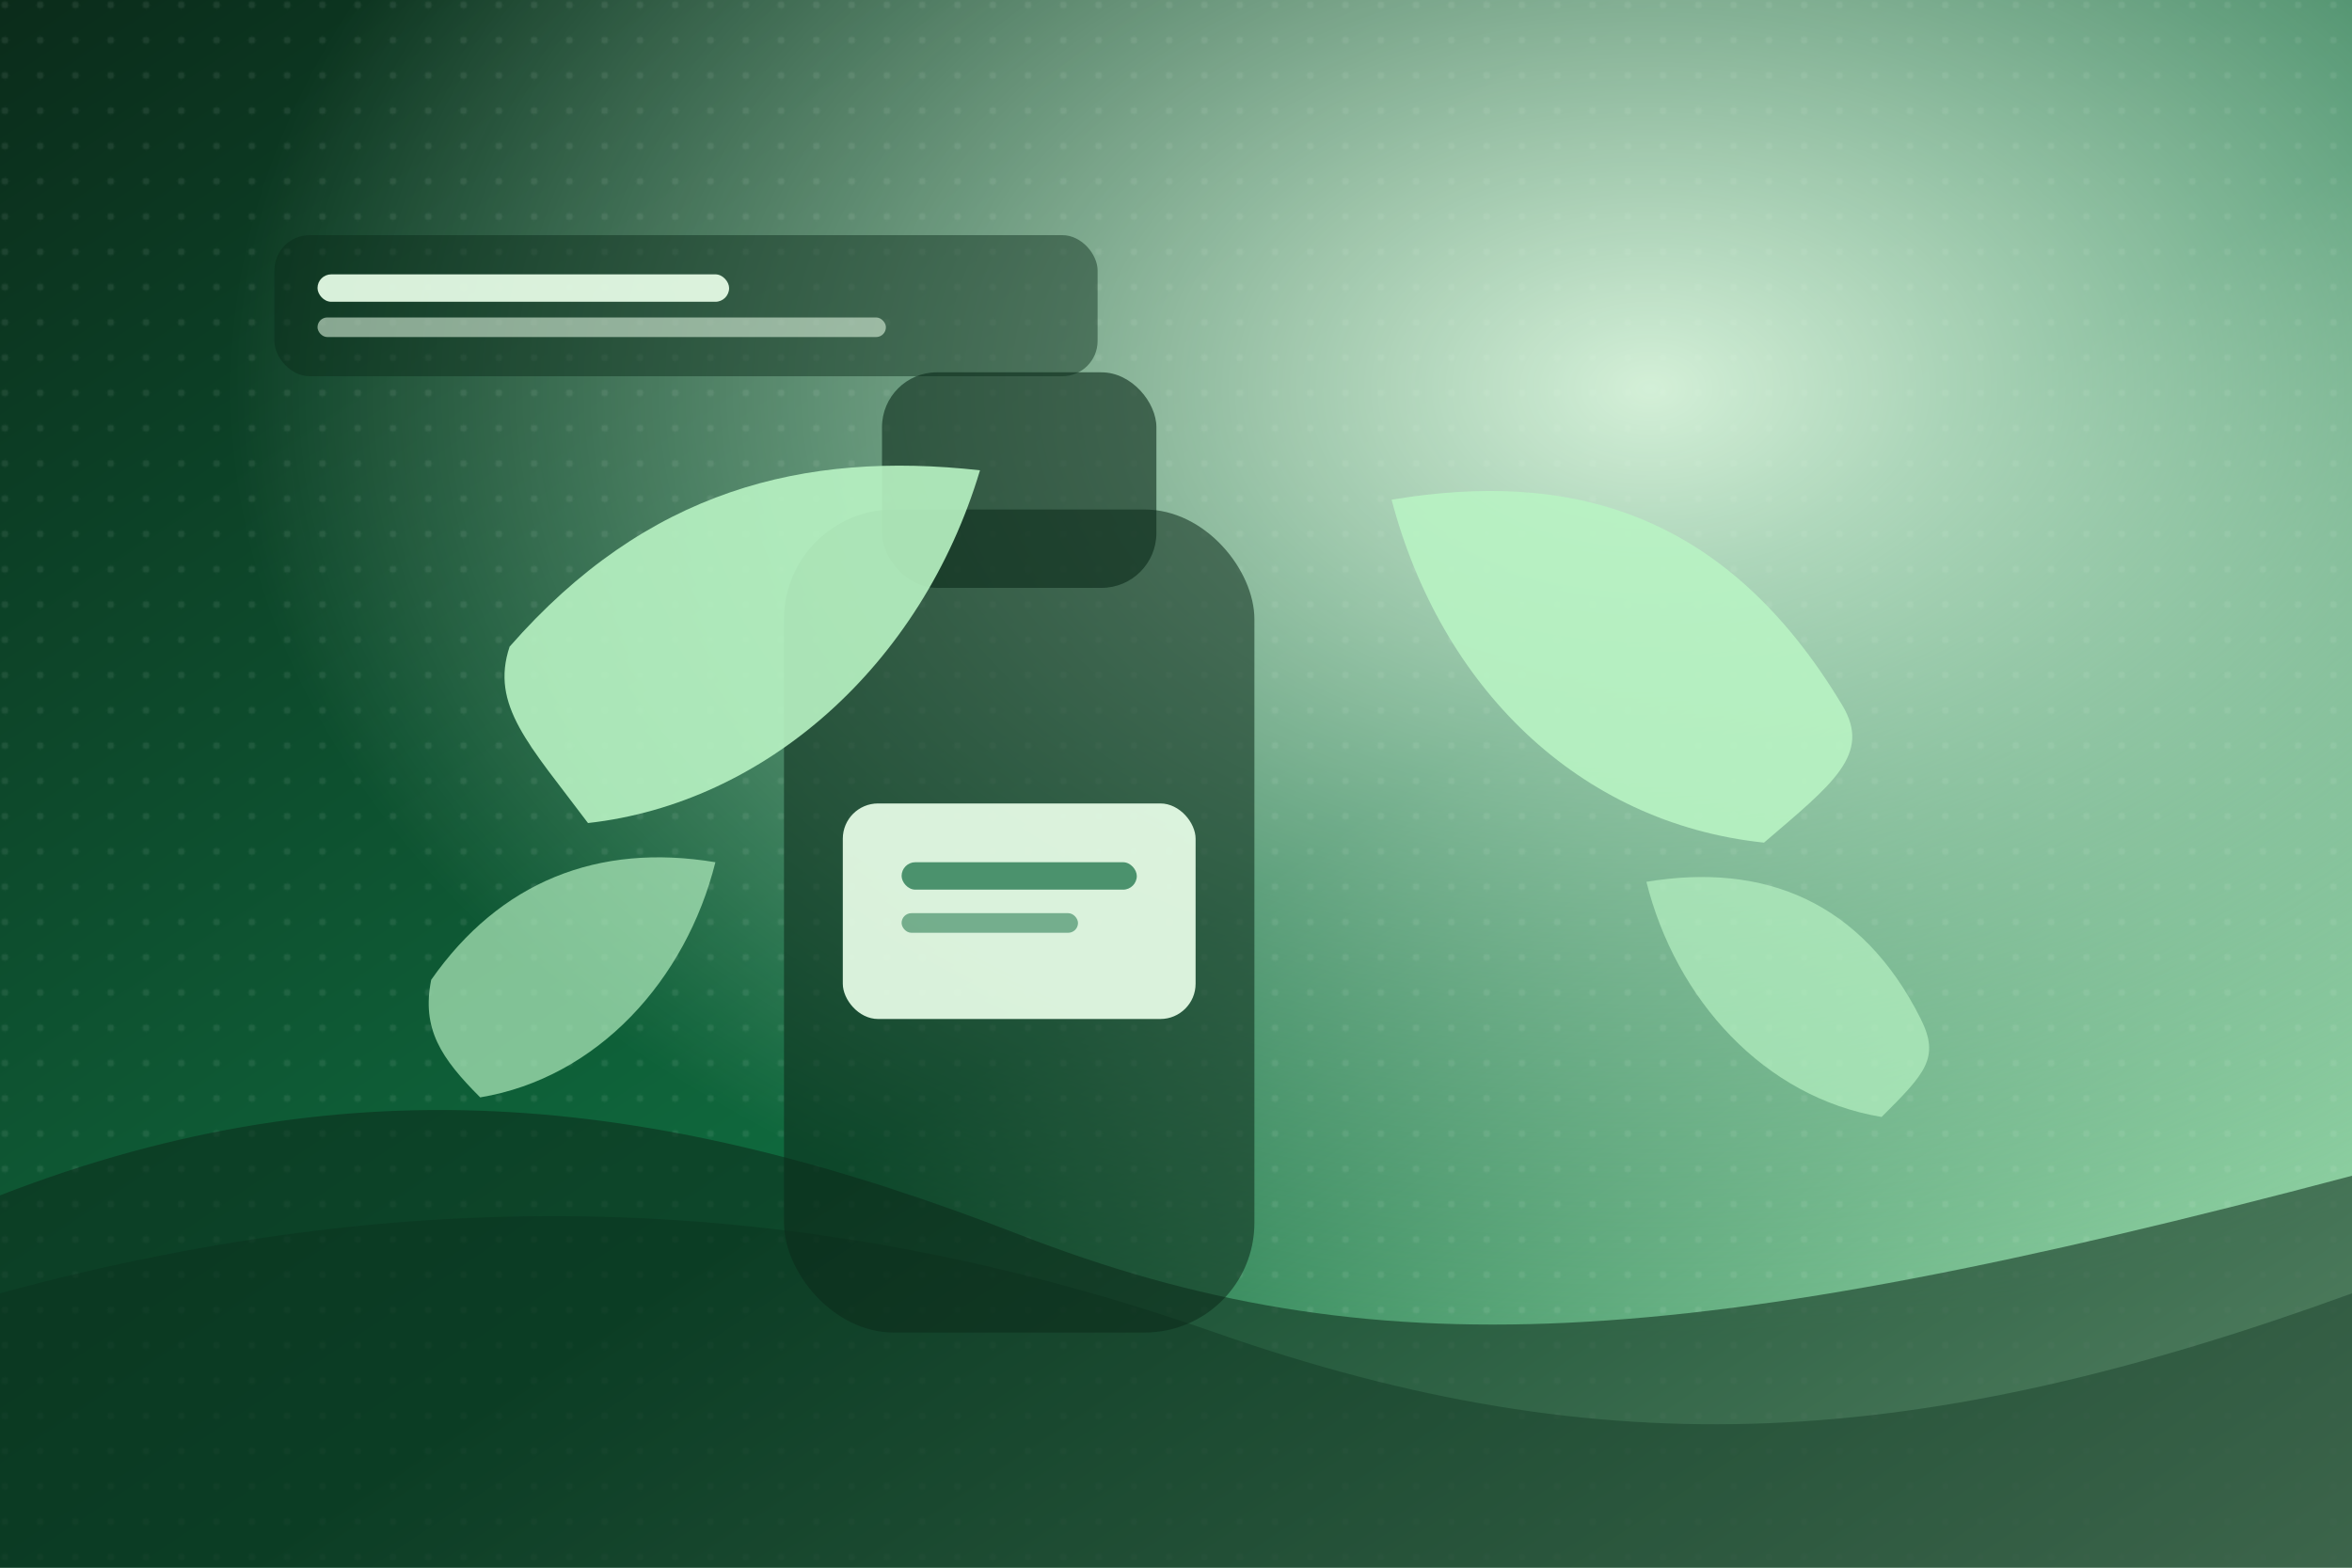
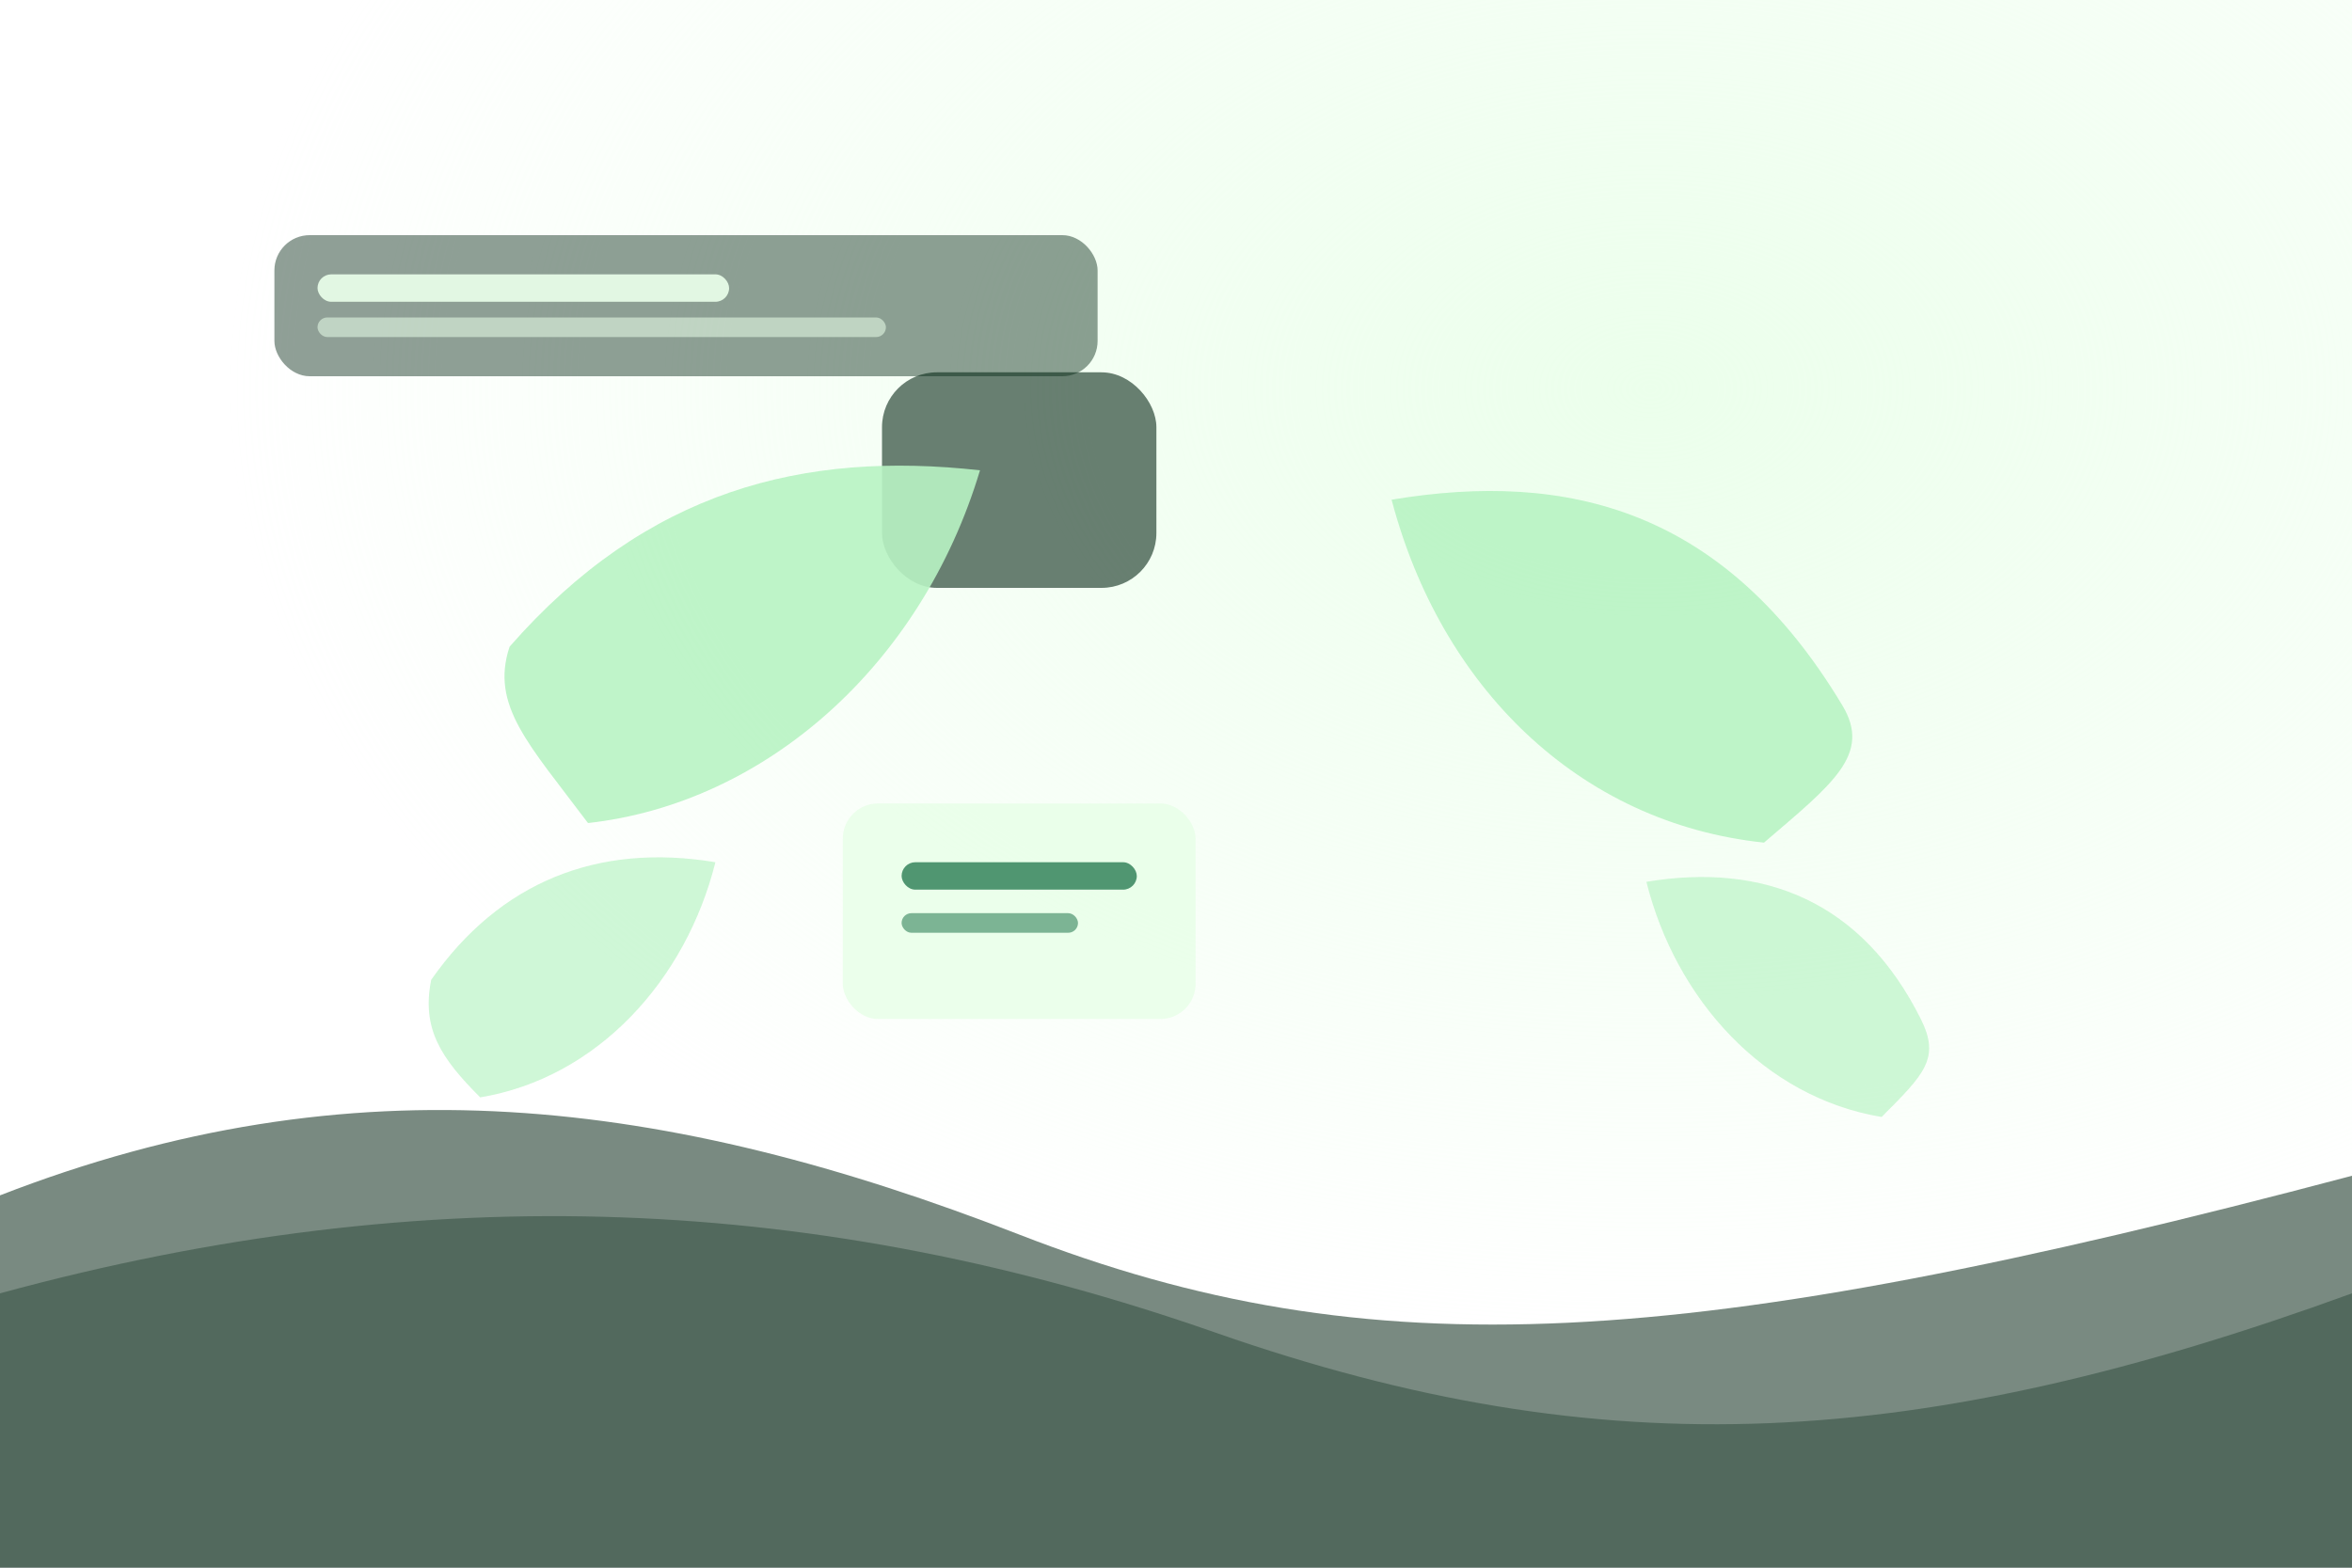
<svg xmlns="http://www.w3.org/2000/svg" viewBox="0 0 1200 800" role="img" aria-label="GreenLeaf Organics - eco-friendly product branding example">
  <defs>
    <linearGradient id="bg" x1="0" y1="0" x2="1" y2="1">
      <stop offset="0" stop-color="#0B2B1A" />
      <stop offset="0.55" stop-color="#0F6A3E" />
      <stop offset="1" stop-color="#B8F3C3" />
    </linearGradient>
    <radialGradient id="sun" cx="70%" cy="25%" r="60%">
      <stop offset="0" stop-color="#E9FFE9" stop-opacity="0.9" />
      <stop offset="1" stop-color="#E9FFE9" stop-opacity="0" />
    </radialGradient>
    <pattern id="dots" width="18" height="18" patternUnits="userSpaceOnUse">
      <circle cx="2.5" cy="2.5" r="1.8" fill="#FFFFFF" opacity="0.08" />
    </pattern>
  </defs>
-   <rect width="1200" height="800" fill="url(#bg)" />
  <rect width="1200" height="800" fill="url(#dots)" />
  <rect width="1200" height="800" fill="url(#sun)" />
  <path d="M0 610C180 540 340 560 520 630C700 700 860 690 1200 600V800H0Z" fill="#0B2B1A" opacity="0.55" />
  <path d="M0 660C220 600 420 610 620 680C820 750 980 740 1200 660V800H0Z" fill="#0B2B1A" opacity="0.35" />
  <g transform="translate(520,190)">
-     <rect x="-120" y="70" width="240" height="420" rx="56" fill="#0B2B1A" opacity="0.55" />
    <rect x="-70" y="0" width="140" height="110" rx="28" fill="#0B2B1A" opacity="0.6" />
    <rect x="-90" y="220" width="180" height="110" rx="18" fill="#E9FFE9" opacity="0.92" />
    <rect x="-60" y="250" width="120" height="14" rx="7" fill="#0F6A3E" opacity="0.7" />
    <rect x="-60" y="276" width="90" height="10" rx="5" fill="#0F6A3E" opacity="0.5" />
  </g>
  <g fill="#B8F3C3" opacity="0.9">
    <path d="M260 330C330 250 410 230 500 240C470 340 390 410 300 420C270 380 250 360 260 330Z" />
    <path d="M940 360C880 260 800 240 710 255C735 350 805 420 900 430C935 400 955 385 940 360Z" />
    <path d="M220 500C255 450 305 430 365 440C350 500 305 550 245 560C225 540 215 525 220 500Z" opacity="0.75" />
    <path d="M980 520C950 460 900 440 840 450C855 510 900 560 960 570C982 548 990 540 980 520Z" opacity="0.75" />
  </g>
  <g transform="translate(140,120)">
    <rect x="0" y="0" width="420" height="72" rx="18" fill="#0B2B1A" opacity="0.45" />
    <rect x="22" y="20" width="210" height="14" rx="7" fill="#E9FFE9" opacity="0.92" />
    <rect x="22" y="42" width="290" height="10" rx="5" fill="#E9FFE9" opacity="0.55" />
  </g>
</svg>